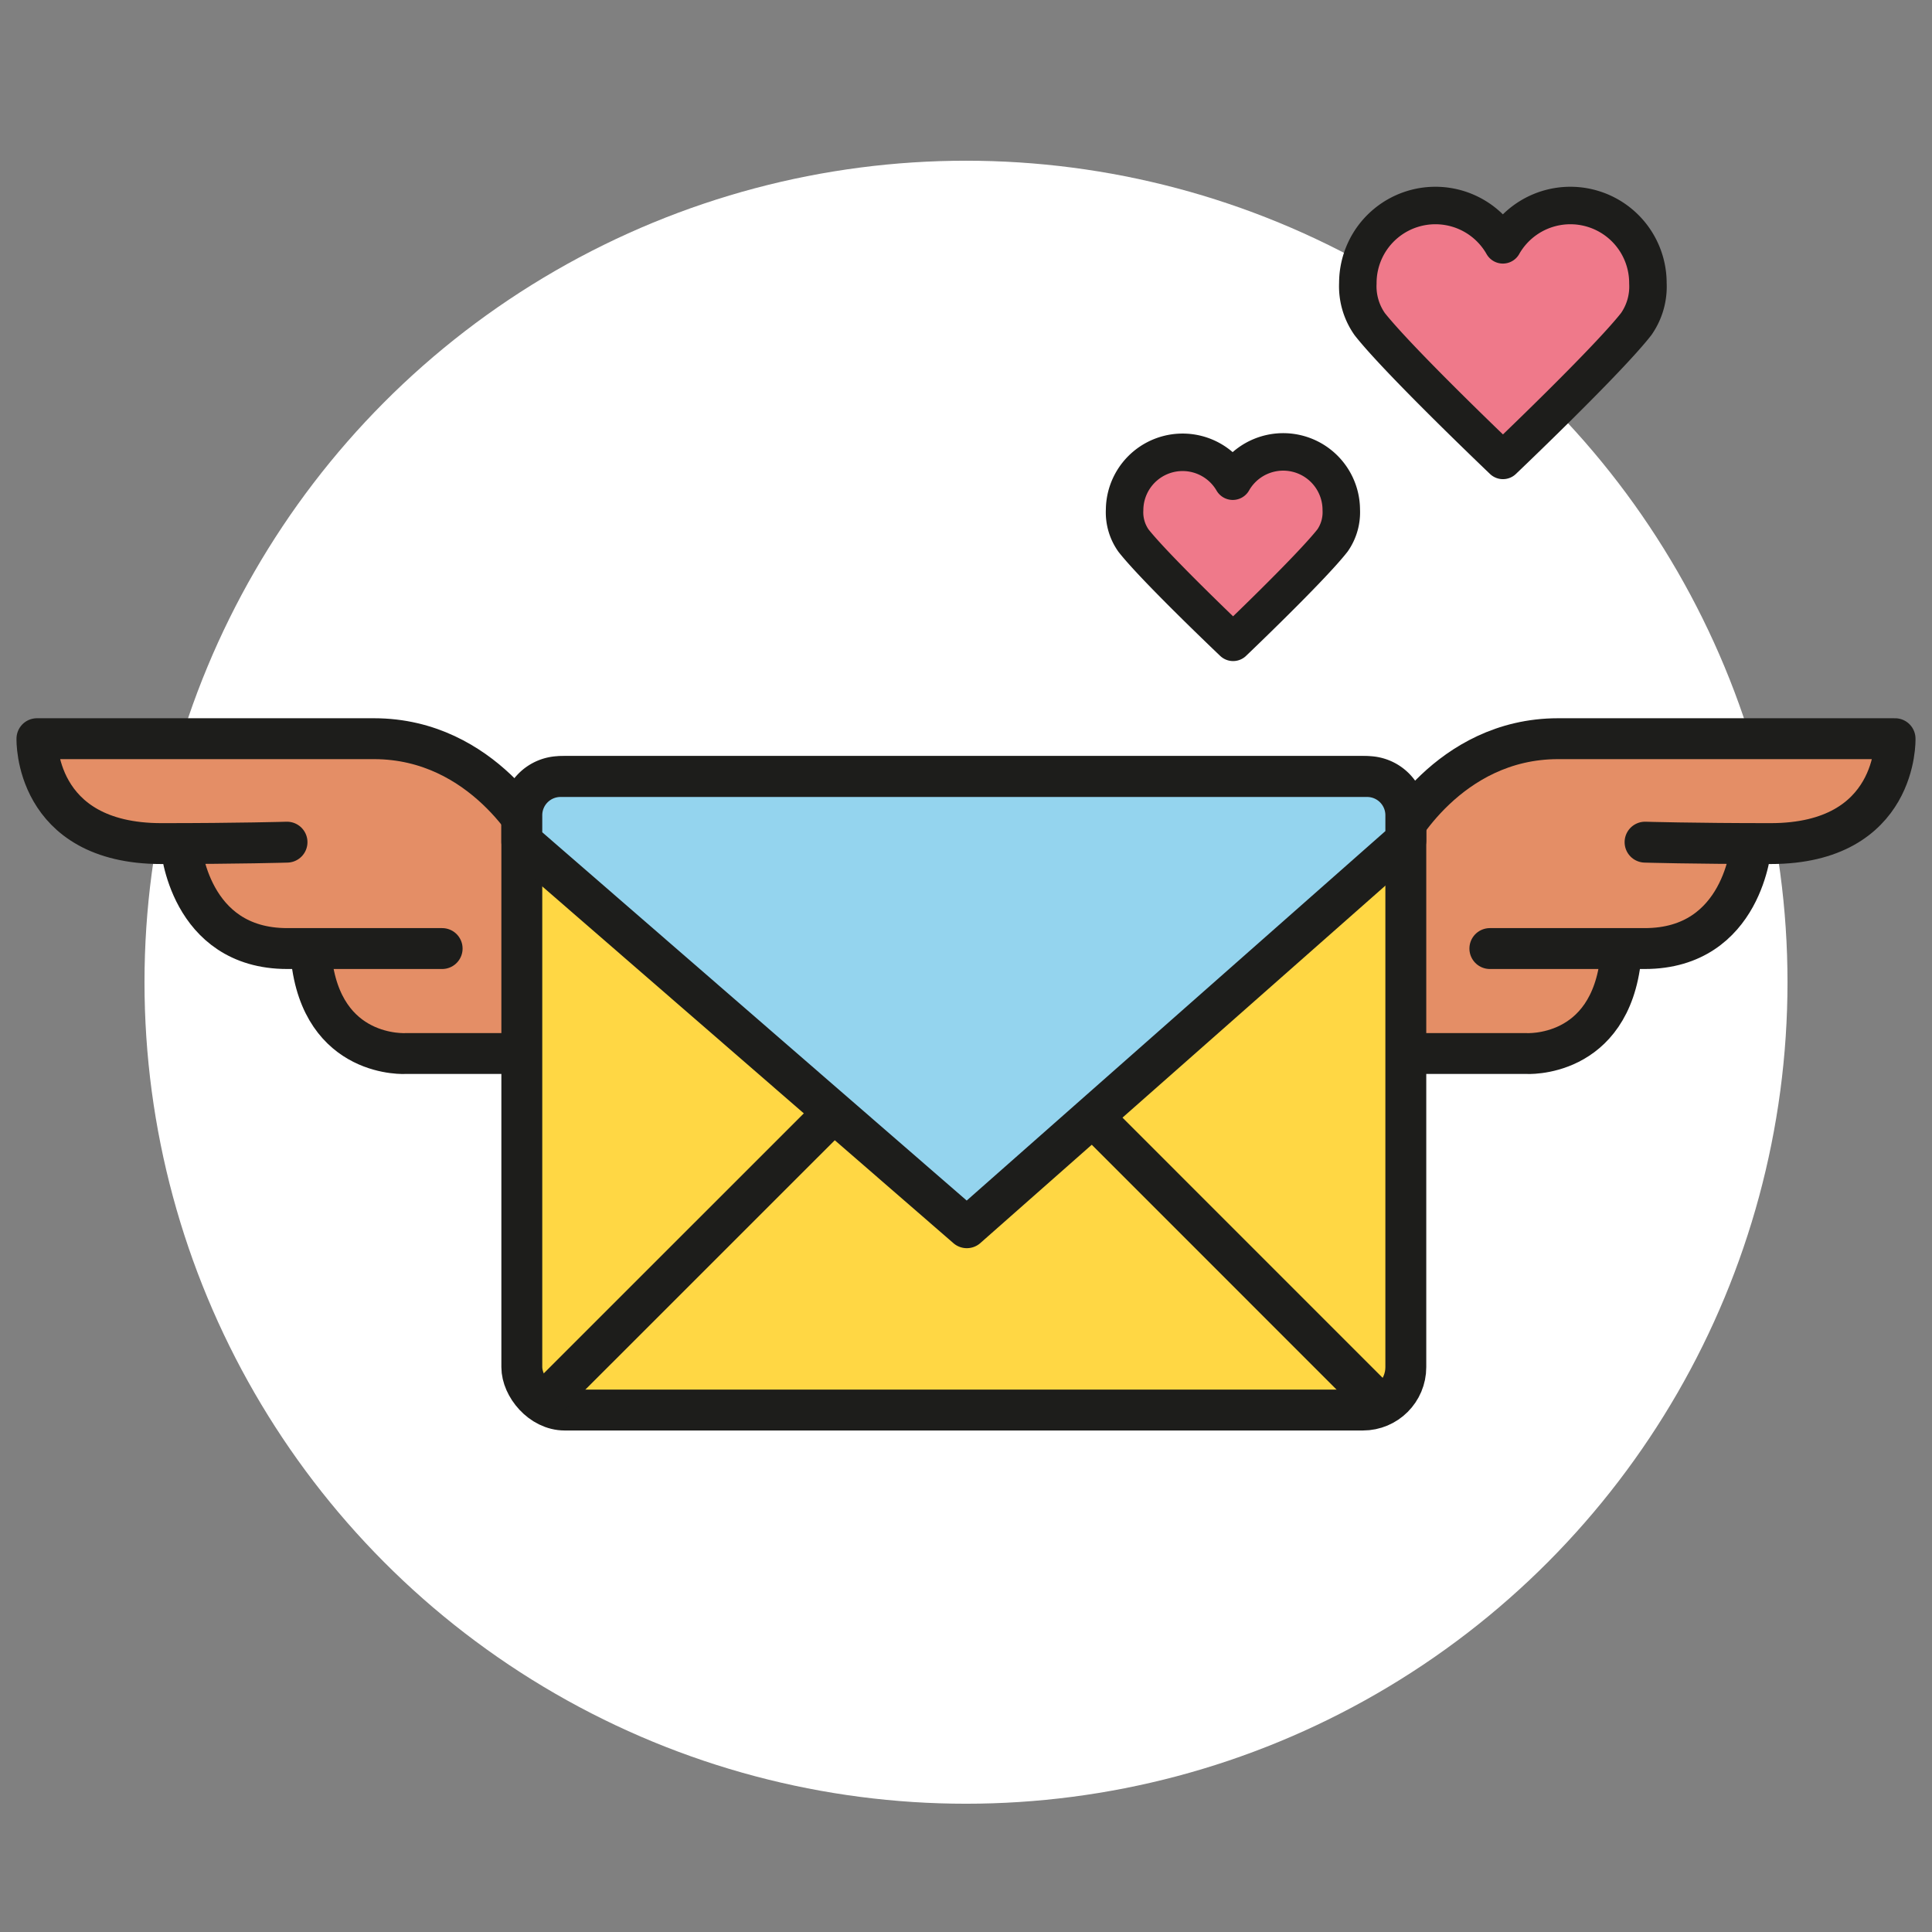
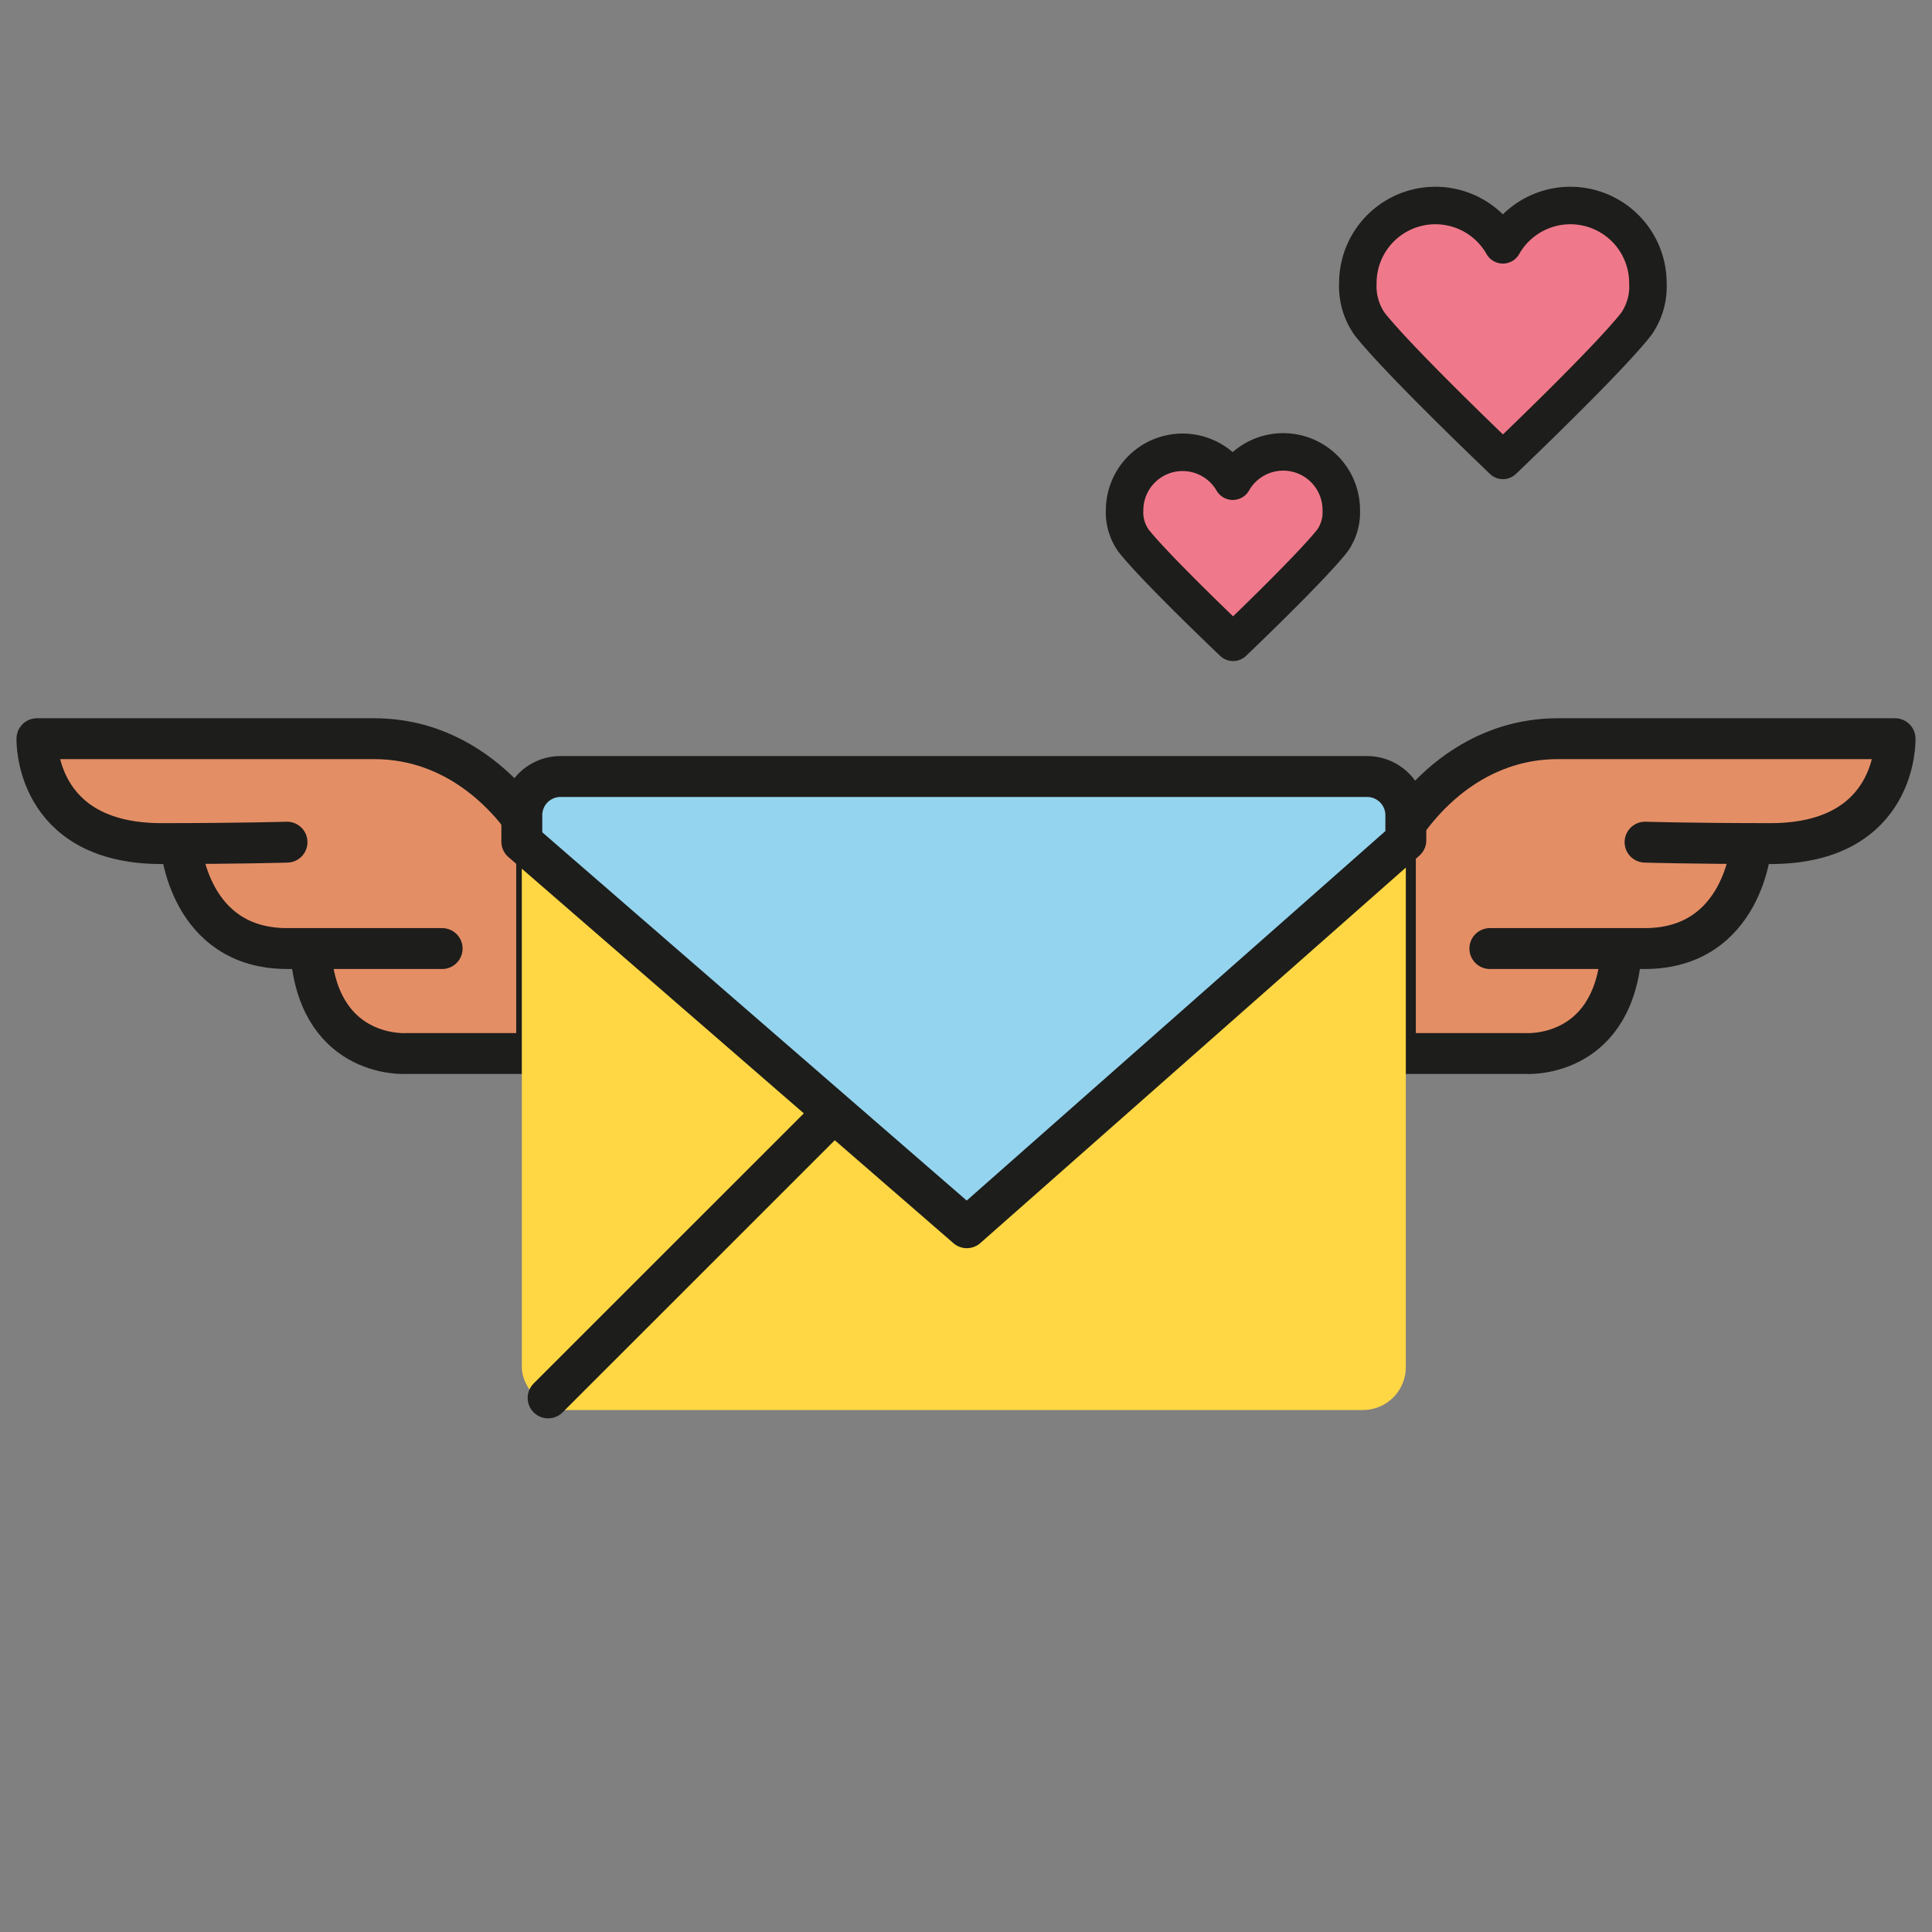
<svg xmlns="http://www.w3.org/2000/svg" viewBox="0 0 283.46 283.46">
  <rect x="0" y="0" width="283.46" height="283.46" fill="#808080" stroke="none" />
  <defs>
    <style>.a{fill:#fff;}.b{fill:#e48e66;}.c,.e{fill:none;}.c,.e,.f,.g{stroke:#1d1d1b;}.c,.f,.g{stroke-linecap:round;stroke-linejoin:round;}.c,.e,.g{stroke-width:6px;}.d{fill:#ffd744;}.e{stroke-miterlimit:10;}.f{fill:#ef798a;stroke-width:5.5px;}.g{fill:#94d4ee;}</style>
  </defs>
-   <circle class="a" cx="141.73" cy="144.11" r="120.53" />
  <path class="b" d="M222.08,154.57H206.44V129.39a10.57,10.57,0,0,0-1.76-5.85,27.73,27.73,0,0,1,24.71-15.16H278a15.39,15.39,0,0,1-15.4,15.4h-5.92a15.39,15.39,0,0,1-15.4,15.39h-3.84A15.41,15.41,0,0,1,222.08,154.57Z" />
  <path class="c" d="M241.36,123.56s6.9.21,18.41.21c18.77,0,18.27-15.39,18.27-15.39H228.59c-16.19,0-23.86,14.9-23.86,14.9v31.4s1.46-.11,1.71-.11h17.45s12.37.83,13.91-14.1" />
  <path class="c" d="M256.92,124.07s-1.12,15.1-15.6,15.1H218.59" />
  <path class="b" d="M46,139.17H42.14a15.39,15.39,0,0,1-15.4-15.39H20.82a15.4,15.4,0,0,1-15.4-15.4H54.07a27.73,27.73,0,0,1,24.72,15.16A10.49,10.49,0,0,0,77,129.39v25.18H61.39A15.39,15.39,0,0,1,46,139.17Z" />
  <path class="c" d="M42.11,123.56s-6.91.21-18.42.21c-18.77,0-18.27-15.39-18.27-15.39H54.87c16.19,0,23.87,14.9,23.87,14.9v31.4s-1.47-.11-1.71-.11H59.57s-12.37.83-13.9-14.1" />
  <path class="c" d="M26.55,124.07s1.12,15.1,15.59,15.1H64.87" />
  <rect class="d" x="76.56" y="113.93" width="129.7" height="92.95" rx="6.3" />
-   <rect class="e" x="76.56" y="113.93" width="129.7" height="92.95" rx="6.3" />
-   <line class="c" x1="160.31" y1="163.84" x2="202.52" y2="206.06" />
  <line class="c" x1="121.14" y1="164.39" x2="80.42" y2="205.1" />
  <path class="f" d="M240.06,47.55a9.61,9.61,0,0,0,1.72-6,11.38,11.38,0,0,0-21.28-5.63,11.38,11.38,0,0,0-21.28,5.63,9.65,9.65,0,0,0,1.74,6c4.32,5.49,19.55,20,19.55,20S235.75,53.05,240.06,47.55Z" />
  <path class="f" d="M195.51,79.29a7.23,7.23,0,0,0,1.28-4.48,8.52,8.52,0,0,0-15.92-4.21A8.51,8.51,0,0,0,165,74.81a7.18,7.18,0,0,0,1.3,4.5c3.23,4.11,14.62,14.93,14.62,14.93S192.28,83.41,195.51,79.29Z" />
  <path class="g" d="M206.26,123.29V119.6a5.68,5.68,0,0,0-5.67-5.67H82.23a5.68,5.68,0,0,0-5.67,5.67v3.88l65.29,56.65Z" />
</svg>